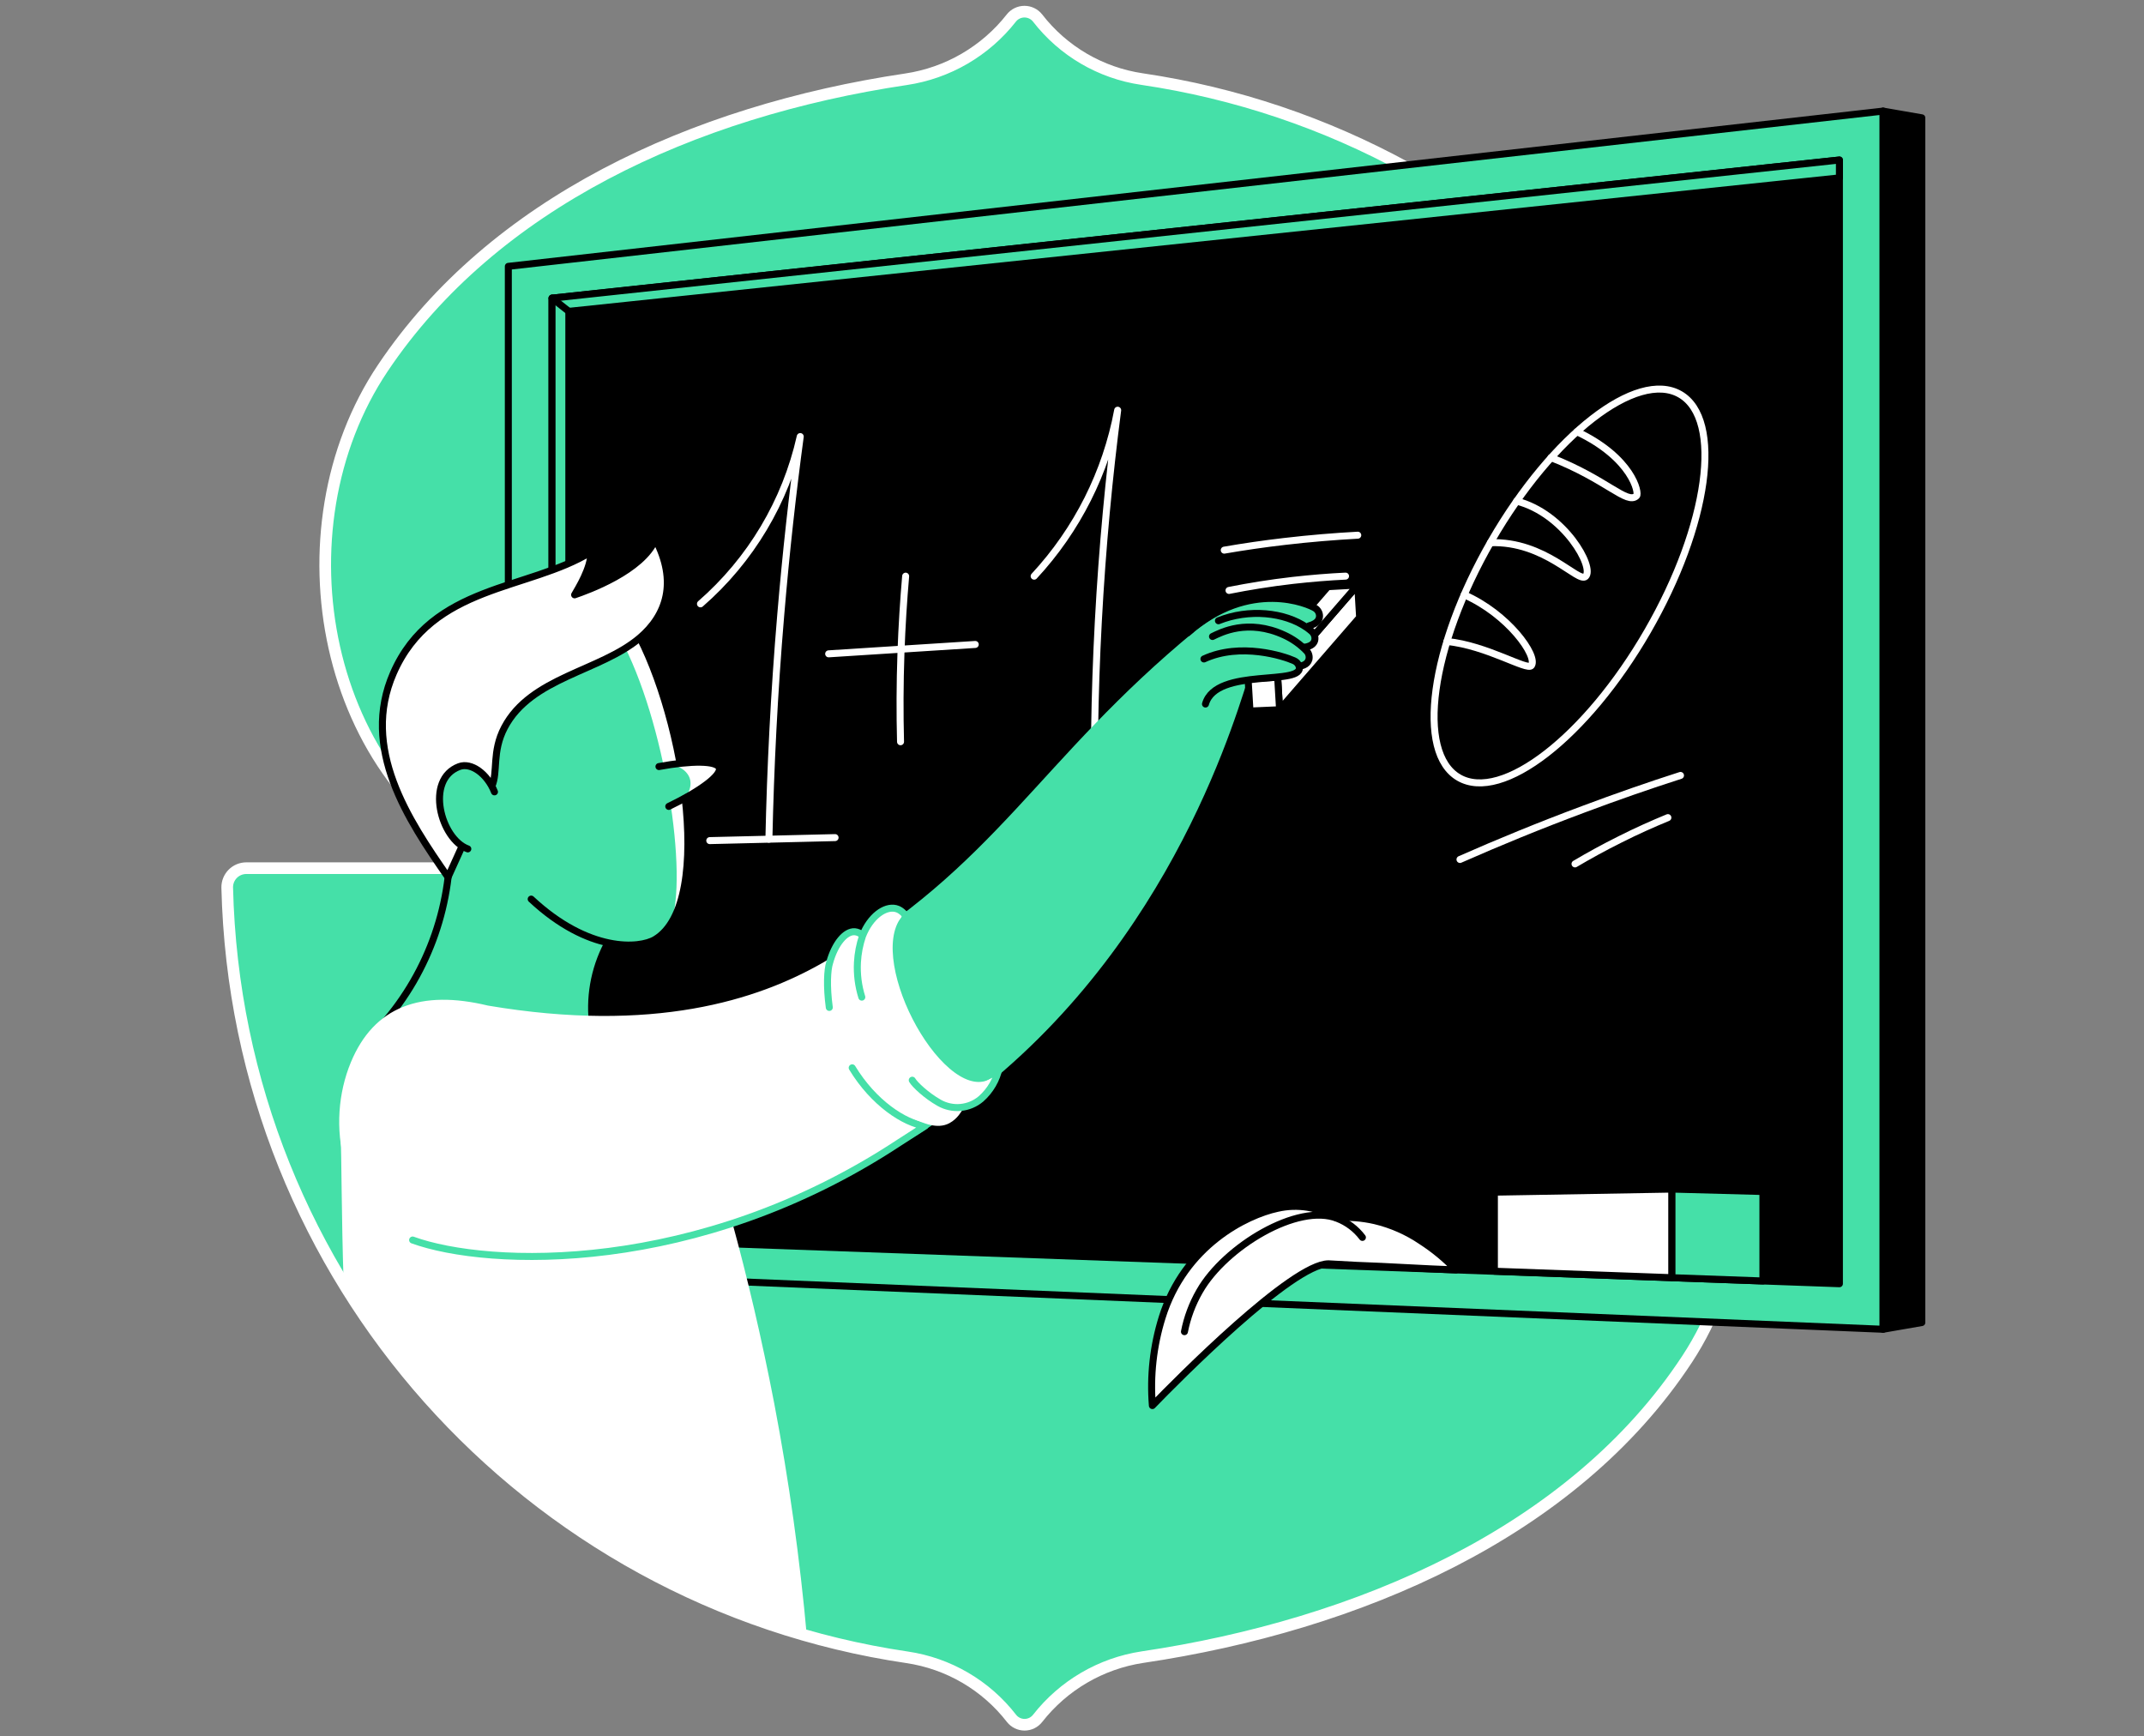
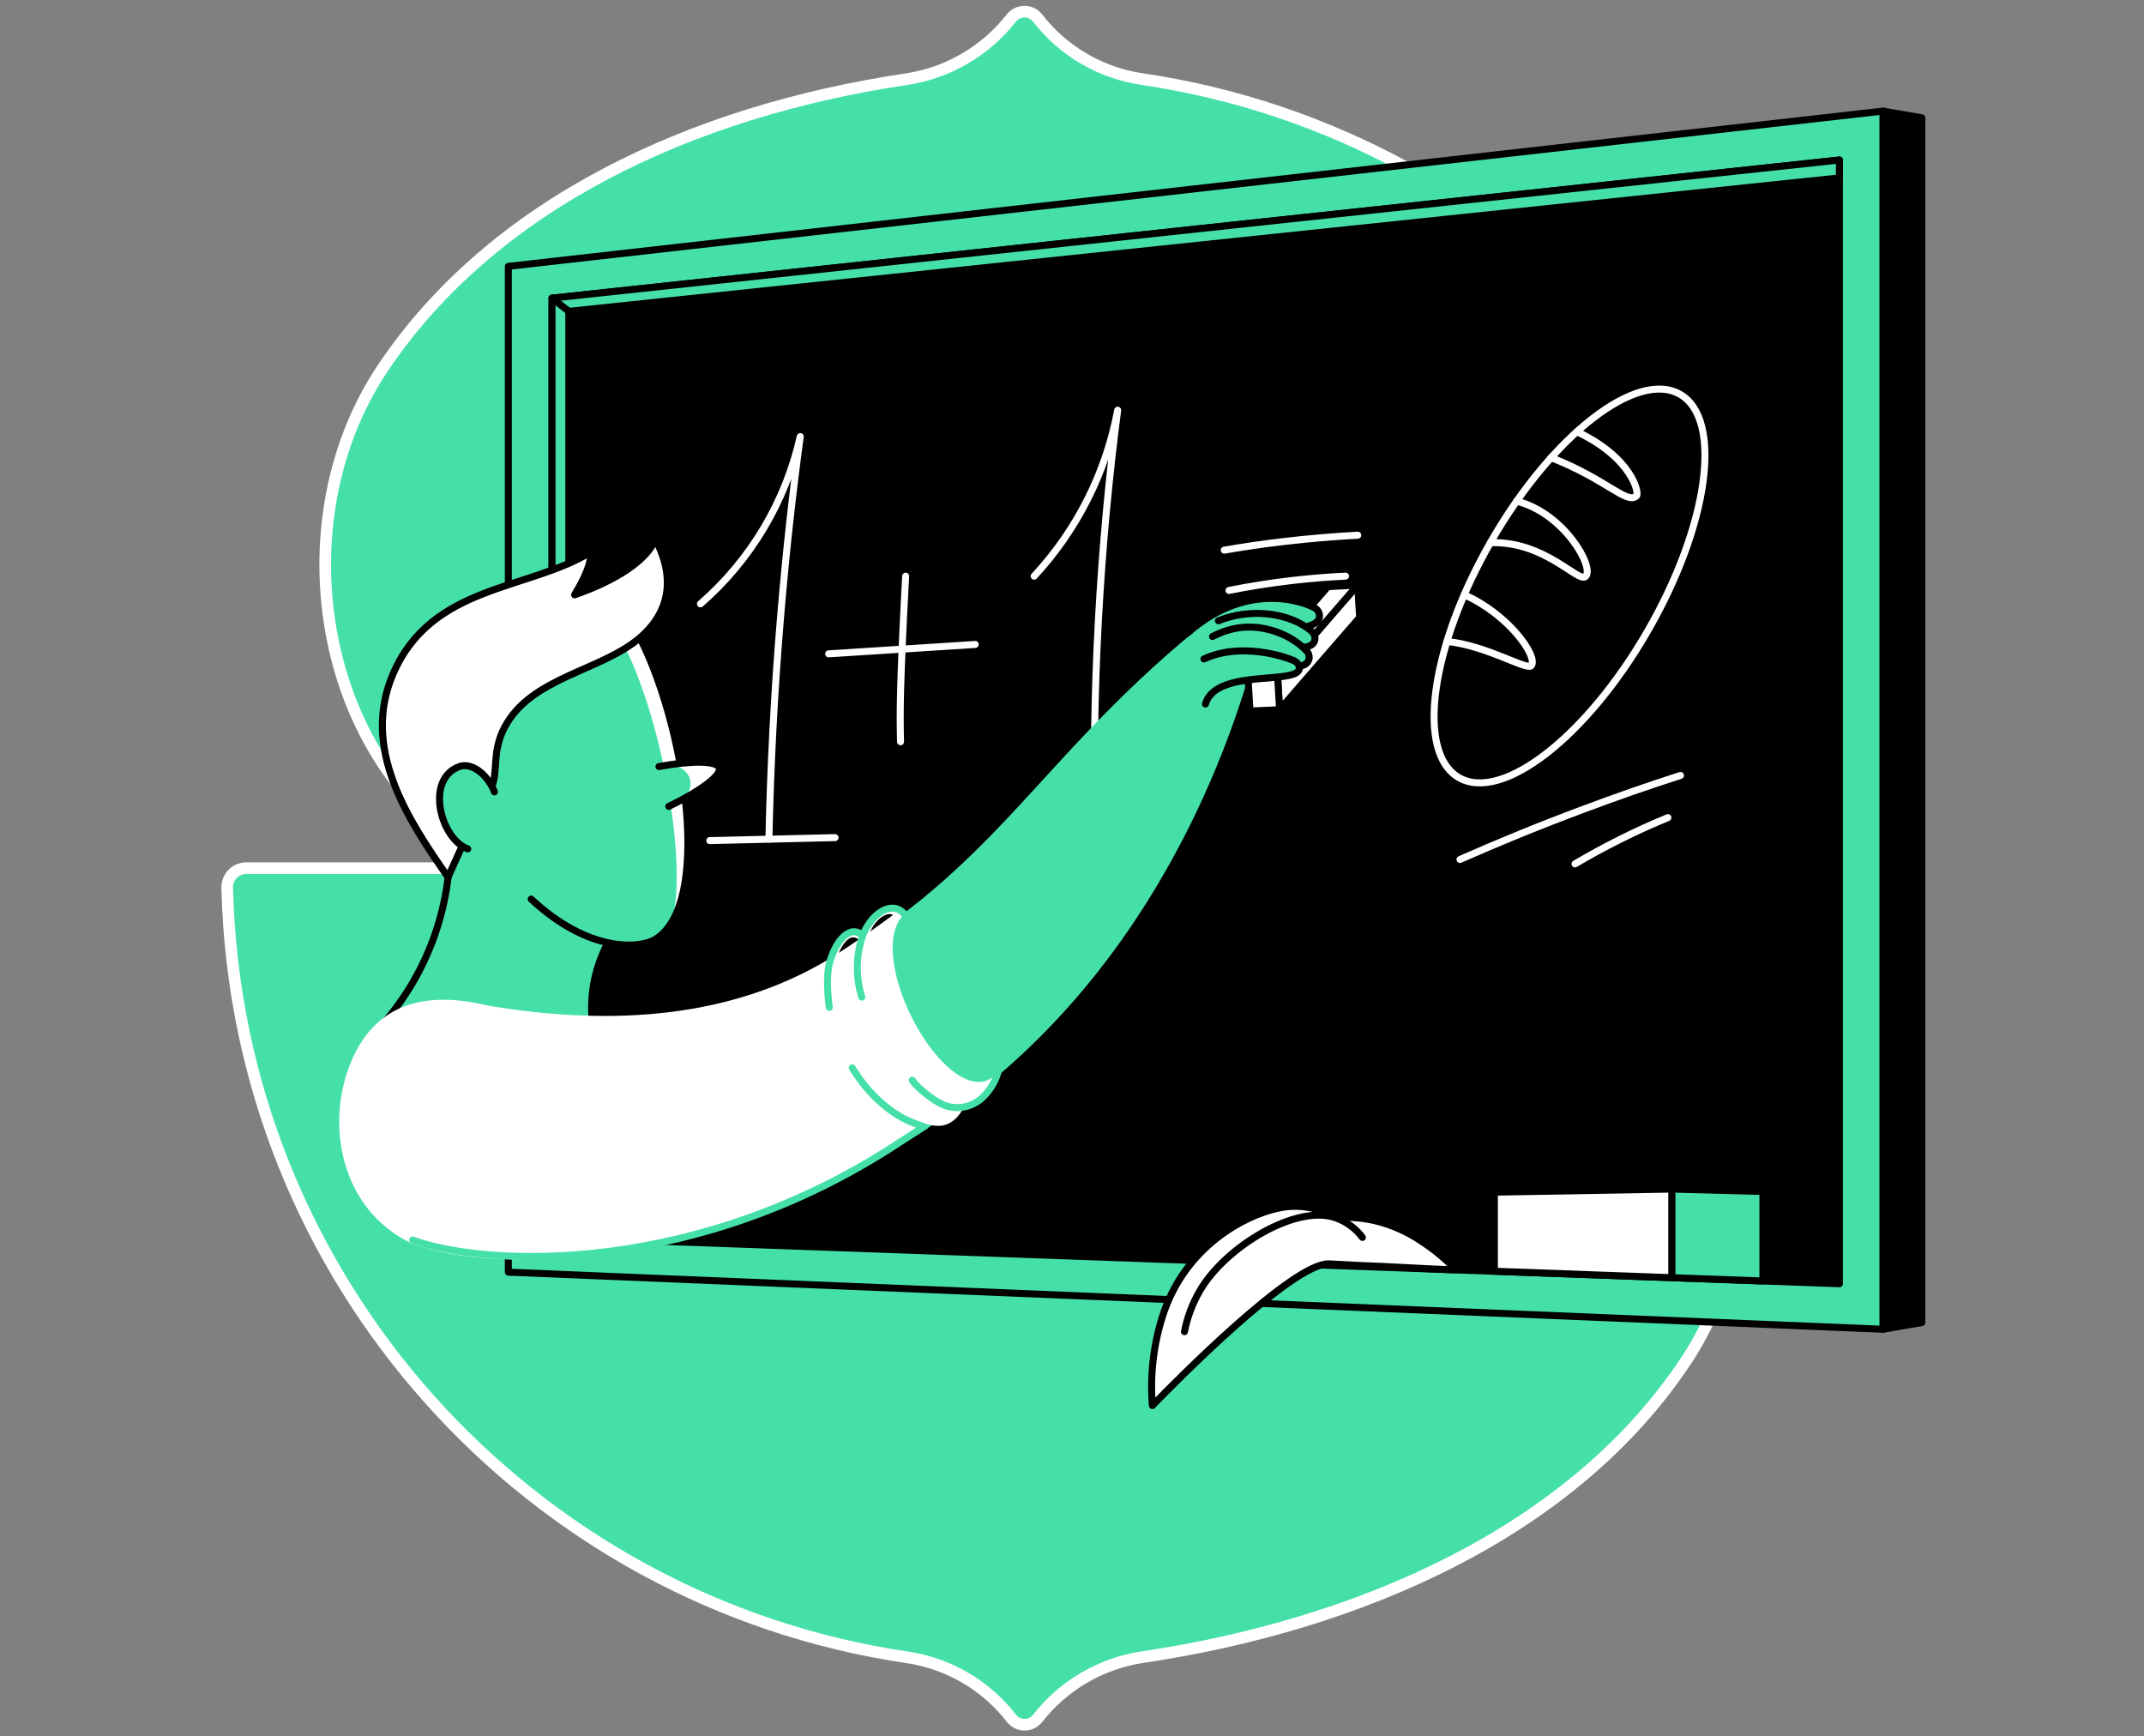
<svg xmlns="http://www.w3.org/2000/svg" width="368" height="298" viewBox="0 0 368 298" fill="none">
  <rect x="0" y="0" width="368" height="298" fill="#808080" stroke="none" />
  <path d="M196.004 13.569C188.9 12.52 182.477 8.762 178.084 3.082C177.815 2.744 177.474 2.472 177.086 2.285C176.697 2.097 176.271 2 175.84 2C175.409 2 174.983 2.097 174.595 2.285C174.206 2.472 173.865 2.744 173.597 3.082C169.135 8.776 162.66 12.542 155.505 13.604C118.651 19.099 84.632 34.986 65.733 63.128C47.011 91.011 55.34 134.582 86.248 148.996H42.283C41.848 148.995 41.417 149.08 41.015 149.247C40.614 149.414 40.249 149.66 39.943 149.97C39.638 150.28 39.397 150.647 39.235 151.051C39.073 151.455 38.993 151.887 39 152.322C40.606 219.59 90.721 274.837 155.698 284.428C162.8 285.477 169.222 289.232 173.618 294.907C173.884 295.248 174.224 295.523 174.612 295.712C175 295.902 175.426 296 175.858 296C176.29 296 176.716 295.902 177.104 295.712C177.492 295.523 177.832 295.248 178.098 294.907C182.529 289.242 188.957 285.484 196.068 284.403C232.983 278.923 269.977 263.085 289.578 233.256C308.057 205.125 296.355 163.408 265.458 148.989H309.426C309.861 148.991 310.292 148.906 310.695 148.74C311.097 148.573 311.462 148.328 311.768 148.018C312.074 147.709 312.316 147.342 312.479 146.938C312.641 146.534 312.722 146.102 312.716 145.667C311.11 78.403 260.992 23.156 196.004 13.569Z" fill="#45E0A8" stroke="white" stroke-width="2" stroke-miterlimit="10" stroke-linejoin="round" />
  <path d="M323.22 228.13L87.251 218.328V45.71L323.22 19.066V228.13Z" fill="#45E0A8" stroke="black" stroke-width="1.2" stroke-linecap="round" stroke-linejoin="round" />
  <path d="M329.865 226.976L323.221 228.13V19.066L329.865 20.22V226.976Z" fill="black" stroke="black" stroke-width="1.2" stroke-linecap="round" stroke-linejoin="round" />
  <path d="M94.753 51.168V212.365L315.719 220.314V27.46L94.753 51.168Z" fill="black" stroke="black" stroke-width="1.2" stroke-linecap="round" stroke-linejoin="round" />
  <path d="M97.634 210.014V53.433L315.719 30.528V27.46L94.753 51.168V212.365" fill="#45E0A8" />
  <path d="M97.634 210.014V53.433L315.719 30.528V27.46L94.753 51.168V212.365" stroke="black" stroke-width="1.2" stroke-linecap="round" stroke-linejoin="round" />
  <path d="M256.501 204.598V218.167L286.979 219.278V204.071L256.501 204.598Z" fill="white" stroke="black" stroke-width="1.2" stroke-linecap="round" stroke-linejoin="round" />
  <path d="M286.979 204.071L302.588 204.487V219.841L286.979 219.278V204.071Z" fill="#45E0A8" stroke="black" stroke-width="1.2" stroke-linecap="round" stroke-linejoin="round" />
  <path d="M94.753 51.168L97.634 53.433" stroke="black" stroke-width="1.2" stroke-linecap="round" stroke-linejoin="round" />
  <path d="M243.968 213.017C241.536 211.364 238.823 210.169 235.961 209.49C233.785 208.996 231.547 208.823 229.32 208.978C226.299 207.163 222.692 206.59 219.257 207.379C213.881 208.537 203.301 213.755 199.469 226.124C197.952 231.005 197.384 236.131 197.796 241.226C202.075 236.8 221.787 216.895 228.027 216.895L232.836 217.156C238.409 217.346 244.341 217.755 249.914 217.945C248.134 216.073 246.138 214.419 243.968 213.017V213.017Z" fill="white" stroke="black" stroke-width="1.2" stroke-linecap="round" stroke-linejoin="round" />
  <path d="M203.301 228.543C203.774 226.112 204.646 223.776 205.881 221.629L205.924 221.557C210.261 213.97 222.787 206.401 229.525 209.103C231.242 209.765 232.739 210.895 233.847 212.365" stroke="black" stroke-width="1.2" stroke-linecap="round" stroke-linejoin="round" />
  <path d="M120.231 103.634C128.853 96.133 134.853 86.073 137.355 74.923C136.04 84.664 134.904 94.86 134.012 105.48C132.875 118.948 132.238 131.818 131.976 144.018" stroke="white" stroke-width="1.2" stroke-linecap="round" stroke-linejoin="round" />
-   <path d="M155.447 98.882C155.089 103.05 154.806 107.422 154.644 111.981C154.454 117.357 154.444 122.453 154.569 127.299" stroke="white" stroke-width="1.2" stroke-linecap="round" stroke-linejoin="round" />
+   <path d="M155.447 98.882C154.454 117.357 154.444 122.453 154.569 127.299" stroke="white" stroke-width="1.2" stroke-linecap="round" stroke-linejoin="round" />
  <path d="M142.233 112.211L167.393 110.601" stroke="white" stroke-width="1.2" stroke-linecap="round" stroke-linejoin="round" />
  <path d="M177.503 98.882C184.88 90.936 189.852 81.059 191.839 70.4C190.377 81.65 189.205 93.778 188.517 106.695C187.836 119.439 187.703 131.467 187.943 142.678" stroke="white" stroke-width="1.2" stroke-linecap="round" stroke-linejoin="round" />
  <path d="M121.826 144.266L143.334 143.75" stroke="white" stroke-width="1.2" stroke-linecap="round" stroke-linejoin="round" />
  <path d="M282.802 108.309C293.289 90.145 295.787 71.955 288.382 67.679C280.977 63.404 266.472 74.662 255.985 92.826C245.499 110.989 243.001 129.18 250.406 133.455C257.811 137.731 272.316 126.472 282.802 108.309Z" stroke="white" stroke-width="1.2" stroke-linecap="round" stroke-linejoin="round" />
  <path d="M250.595 147.502C257.229 144.574 264.275 141.681 271.74 138.9C277.475 136.75 283.043 134.81 288.445 133.08" stroke="white" stroke-width="1.2" stroke-linecap="round" stroke-linejoin="round" />
  <path d="M270.339 148.262C272.715 146.857 275.303 145.434 278.095 144.043C280.94 142.61 283.682 141.391 286.28 140.32" stroke="white" stroke-width="1.2" stroke-linecap="round" stroke-linejoin="round" />
  <path d="M210.132 94.416C213.407 93.853 216.855 93.341 220.461 92.925C224.862 92.409 229.062 92.069 233.048 91.85" stroke="white" stroke-width="1.2" stroke-linecap="round" stroke-linejoin="round" />
  <path d="M210.949 101.33C214.318 100.659 217.966 100.064 221.873 99.613C225.055 99.254 228.091 99.011 230.951 98.874" stroke="white" stroke-width="1.2" stroke-linecap="round" stroke-linejoin="round" />
  <path d="M270.665 74.088C280.198 78.611 281.378 84.642 280.901 85.098C279.259 86.66 275.822 82.284 266.207 78.532" stroke="white" stroke-width="1.2" stroke-linecap="round" stroke-linejoin="round" />
  <path d="M255.81 93.14C265.189 92.807 270.898 100.104 272.149 98.932C273.74 97.441 268.54 88.105 260.322 86.004" stroke="white" stroke-width="1.2" stroke-linecap="round" stroke-linejoin="round" />
  <path d="M248.351 110.092C255.225 110.77 262.185 115.185 262.852 114.217C263.988 112.565 258.856 105.383 251.319 102.075" stroke="white" stroke-width="1.2" stroke-linecap="round" stroke-linejoin="round" />
-   <path d="M64.558 193.011L58.465 194.993C58.632 198.016 58.608 209.009 58.978 220C60.5 224 71.5 238 76.5 243C91 258.5 101.5 263.5 110.5 269.5L122.5 275.5C128.5 277.5 134.5 279.5 138.508 281C137.301 267.525 135.425 254.118 132.886 240.829C130.736 229.665 128.27 219.221 125.618 209.548C123.628 205.008 121.637 200.468 119.647 195.929L64.558 193.011Z" fill="white" />
  <path d="M103.154 161.497C100.756 166.085 99.858 171.31 100.588 176.435L65.69 175.787C73.674 166.661 77.795 154.788 77.181 142.678L80.008 120.292L108.196 106.537C109.795 122.511 101.541 145.524 103.154 161.497Z" fill="#45E0A8" />
  <path d="M103.154 161.497C100.756 166.085 99.858 171.31 100.588 176.435" stroke="#45E0A8" stroke-width="1.2" stroke-linecap="round" stroke-linejoin="round" />
  <path d="M65.69 175.787C73.674 166.661 77.795 154.787 77.181 142.678" stroke="black" stroke-width="1.2" stroke-linecap="round" stroke-linejoin="round" />
  <path d="M108.196 106.537C116.981 120.64 123.031 154.889 112.44 161.229C109.745 162.841 101.029 163.508 91.173 154.304" fill="#45E0A8" />
  <path d="M106.444 109.472C114.16 123.597 118.206 150.556 115.099 158.573C121.783 148.276 116.081 119.239 108.196 106.537L106.444 109.472Z" fill="white" />
  <path d="M108.196 106.537C116.981 120.64 123.031 154.889 112.44 161.229C109.745 162.841 101.029 163.508 91.173 154.304" stroke="black" stroke-width="1.2" stroke-linecap="round" stroke-linejoin="round" />
  <path d="M112.497 92.549C116.311 99.853 114.425 105.555 109.813 109.472C103.021 115.235 91.144 116.199 86.592 124.848C84.392 129.027 85.517 132.542 84.41 134.947L79.41 145.004L76.901 150.541C70.013 140.671 61.884 128.424 67.522 115.526C74.174 100.301 90.714 101.33 101.444 94.717C101.444 97.534 99.251 100.978 98.627 102.086C100.77 101.355 110.236 97.971 112.497 92.549Z" fill="white" stroke="black" stroke-width="1.2" stroke-linecap="round" stroke-linejoin="round" />
  <path d="M84.872 135.901C83.635 132.779 80.865 130.786 78.804 131.568C72.887 133.8 75.668 144.018 80.295 145.689" fill="#45E0A8" />
  <path d="M84.872 135.901C83.635 132.779 80.865 130.786 78.804 131.568C72.887 133.8 75.668 144.018 80.295 145.689" stroke="black" stroke-width="1.2" stroke-linecap="round" stroke-linejoin="round" />
  <path d="M113.103 131.557C118.662 130.535 123.034 130.521 123.457 131.783C123.88 133.044 120.232 135.772 114.788 138.395" fill="#45E0A8" />
  <path d="M114.788 138.395C120.246 135.772 123.887 133.069 123.457 131.783C123.027 130.496 118.662 130.536 113.103 131.557C115.479 130.65 117.888 131.915 118.411 133.646C118.97 135.471 117.486 138.033 114.788 138.395Z" fill="white" />
  <path d="M113.103 131.557C118.662 130.535 123.034 130.521 123.457 131.783C123.88 133.044 120.232 135.772 114.788 138.395" stroke="black" stroke-width="1.2" stroke-linecap="round" stroke-linejoin="round" />
  <path d="M219.63 121.805L219.3 116.235L233.037 100.401L233.367 105.971L219.63 121.805Z" fill="white" stroke="black" stroke-width="1.2" stroke-linecap="round" stroke-linejoin="round" />
  <path d="M214.221 116.458L219.299 116.235L233.037 100.401L227.905 100.688L214.221 116.458Z" fill="white" stroke="black" stroke-width="1.2" stroke-linecap="round" stroke-linejoin="round" />
  <path d="M204.906 108.462C205.981 107.698 212.927 101.329 221.873 103.211C223.575 103.569 224.69 103.663 225.769 104.401C225.996 104.55 226.181 104.754 226.307 104.995C226.433 105.236 226.494 105.506 226.485 105.777C226.242 109.472 213.655 106.369 209.368 111.737" fill="#45E0A8" />
  <path d="M225.647 109.569C225.677 109.363 225.658 109.153 225.59 108.956C225.523 108.759 225.41 108.581 225.26 108.437C221.446 104.763 210.748 103.659 205.236 108.189C178.034 130.55 171.102 148.713 141.635 165.673C130.166 172.281 112.103 177.973 83.642 173.167C72.292 170.429 64.615 173.306 60.784 182.521C56.505 192.814 58.949 207.064 70.819 212.813C86.026 218.336 121.188 218.067 158.895 193.818C197.961 168.687 210.899 126.98 214.221 116.461C213.174 114.035 215.479 111.906 214.432 109.479C219.063 110.816 225.206 112.479 225.647 109.569Z" fill="#45E0A8" />
  <path d="M214.64 116.637C213.594 114.21 215.468 111.899 214.422 109.469C218.834 110.752 225.005 112.268 225.661 109.917C225.726 109.635 225.712 109.34 225.62 109.066C225.528 108.792 225.363 108.548 225.142 108.361C224.873 108.12 224.589 107.896 224.292 107.691C220.515 105.057 214.343 104.433 209.135 106.534" stroke="black" stroke-width="1.2" stroke-linecap="round" stroke-linejoin="round" />
  <path d="M206.645 108.63C207.874 108.128 214.501 105.551 220.658 108.892C221.998 109.625 223.208 110.573 224.242 111.698C224.433 111.893 224.57 112.134 224.64 112.398C224.71 112.662 224.712 112.939 224.643 113.203C223.568 116.751 212.003 110.931 206.63 115.214" fill="#45E0A8" />
  <path d="M208.118 109.236C209.526 108.555 214.146 106.107 220.414 108.985C221.854 109.639 223.158 110.56 224.256 111.698C224.447 111.893 224.584 112.134 224.654 112.398C224.725 112.662 224.726 112.939 224.658 113.203C223.582 116.751 212.017 110.931 206.645 115.214" stroke="black" stroke-width="1.2" stroke-linecap="round" stroke-linejoin="round" />
  <path d="M219.629 121.805L219.299 116.235L214.221 116.458L214.551 122.027L219.629 121.805Z" fill="white" stroke="black" stroke-width="1.2" stroke-linecap="round" stroke-linejoin="round" />
  <path d="M202.813 115.927C205.467 113.74 208.681 112.343 212.091 111.894C215.5 111.445 218.966 111.964 222.095 113.39C222.29 113.472 222.465 113.592 222.612 113.743C222.758 113.895 222.873 114.074 222.948 114.271C224.195 117.898 210.333 114.357 206.903 120.826" fill="#45E0A8" />
  <path d="M206.645 113.092C212.92 110.189 220.396 112.615 222.102 113.39C222.297 113.471 222.472 113.592 222.619 113.743C222.765 113.895 222.88 114.074 222.955 114.271C224.202 117.898 208.734 114.357 206.91 120.826" stroke="black" stroke-width="1.2" stroke-linecap="round" stroke-linejoin="round" />
  <path d="M203.842 108.616C214.551 99.197 224.69 103.663 225.769 104.401C225.996 104.55 226.181 104.754 226.307 104.995C226.433 105.236 226.494 105.506 226.485 105.777C226.439 106.494 225.948 106.938 225.149 107.254C225.002 107.311 224.84 107.365 224.672 107.415" stroke="black" stroke-width="1.2" stroke-linecap="round" stroke-linejoin="round" />
  <path d="M154.179 157.107C154.179 157.107 146.652 162.78 141.635 165.676C130.166 172.285 112.103 177.976 83.642 173.17C72.292 170.432 64.615 173.31 60.784 182.524C56.505 192.818 58.949 207.068 70.819 212.816C86.026 218.339 120.436 217.271 158.139 193.015C163.088 189.829 166.249 189.191 170.489 185.56C161.985 190.9 147.907 165.379 154.179 157.107Z" fill="white" stroke="white" stroke-width="1.2" stroke-linecap="round" stroke-linejoin="round" />
-   <path d="M144.036 166.988L143.015 164.838C143.212 163.246 144.341 161.064 145.656 160.444C146.972 159.824 148.165 161.078 148.484 161.221C148.534 158.297 152.373 154.598 154.172 157.096C151.986 159.817 150.62 161.598 148.437 164.322" fill="white" />
  <path d="M144.036 166.988L143.015 164.838C143.212 163.246 144.341 161.064 145.656 160.444C146.972 159.824 148.165 161.078 148.484 161.221C148.534 158.297 152.373 154.598 154.172 157.096C151.986 159.817 150.62 161.598 148.437 164.322" stroke="white" stroke-width="1.2" stroke-linecap="round" stroke-linejoin="round" />
  <path d="M147.921 171.128C147.319 169.202 147.066 167.185 147.172 165.171C147.253 163.628 147.546 162.104 148.043 160.641C149.355 157.275 151.885 155.483 153.752 155.924C154.111 156.01 154.881 156.283 155.634 157.387" stroke="#45E0A8" stroke-width="1.2" stroke-linecap="round" stroke-linejoin="round" />
  <path d="M70.823 212.813C83.754 217.511 119.751 218.906 154.361 196.083C155.168 195.552 158.77 193.248 158.77 193.248C155.218 192.739 149.939 189.305 146.272 183.259" stroke="#45E0A8" stroke-width="1.2" stroke-linecap="round" stroke-linejoin="round" />
  <path d="M156.939 191.395C158.731 192.23 160.931 193.166 162.673 192.23C163.938 191.542 164.465 190.463 164.849 189.918C165.451 189.75 166.838 189.668 167.924 188.582C169.436 187.069 170.411 186.162 170.483 185.571C169.45 186.102 168.257 186.75 167.225 187.281L160.057 184.679" fill="white" />
  <path d="M156.939 191.395C158.731 192.23 160.931 193.166 162.673 192.23C163.938 191.542 164.465 190.463 164.849 189.918C165.451 189.75 166.838 189.668 167.924 188.582C169.436 187.069 170.411 186.162 170.483 185.571C169.45 186.102 168.257 186.75 167.225 187.281L160.057 184.679" stroke="white" stroke-width="1.2" stroke-linecap="round" stroke-linejoin="round" />
  <path d="M156.58 185.385C157.014 186.137 159.007 188.03 161.204 189.266C162.319 189.899 163.602 190.176 164.879 190.059C166.156 189.943 167.368 189.438 168.35 188.614L168.386 188.585C169.98 187.177 171.076 185.291 171.511 183.209" stroke="#45E0A8" stroke-width="1.2" stroke-linecap="round" stroke-linejoin="round" />
  <path d="M142.341 172.898C141.846 169.225 142.011 166.422 142.398 165.225C143.312 161.902 145.119 159.795 146.717 159.903C147.191 159.949 147.636 160.15 147.982 160.476" stroke="#45E0A8" stroke-width="1.2" stroke-linecap="round" stroke-linejoin="round" />
</svg>